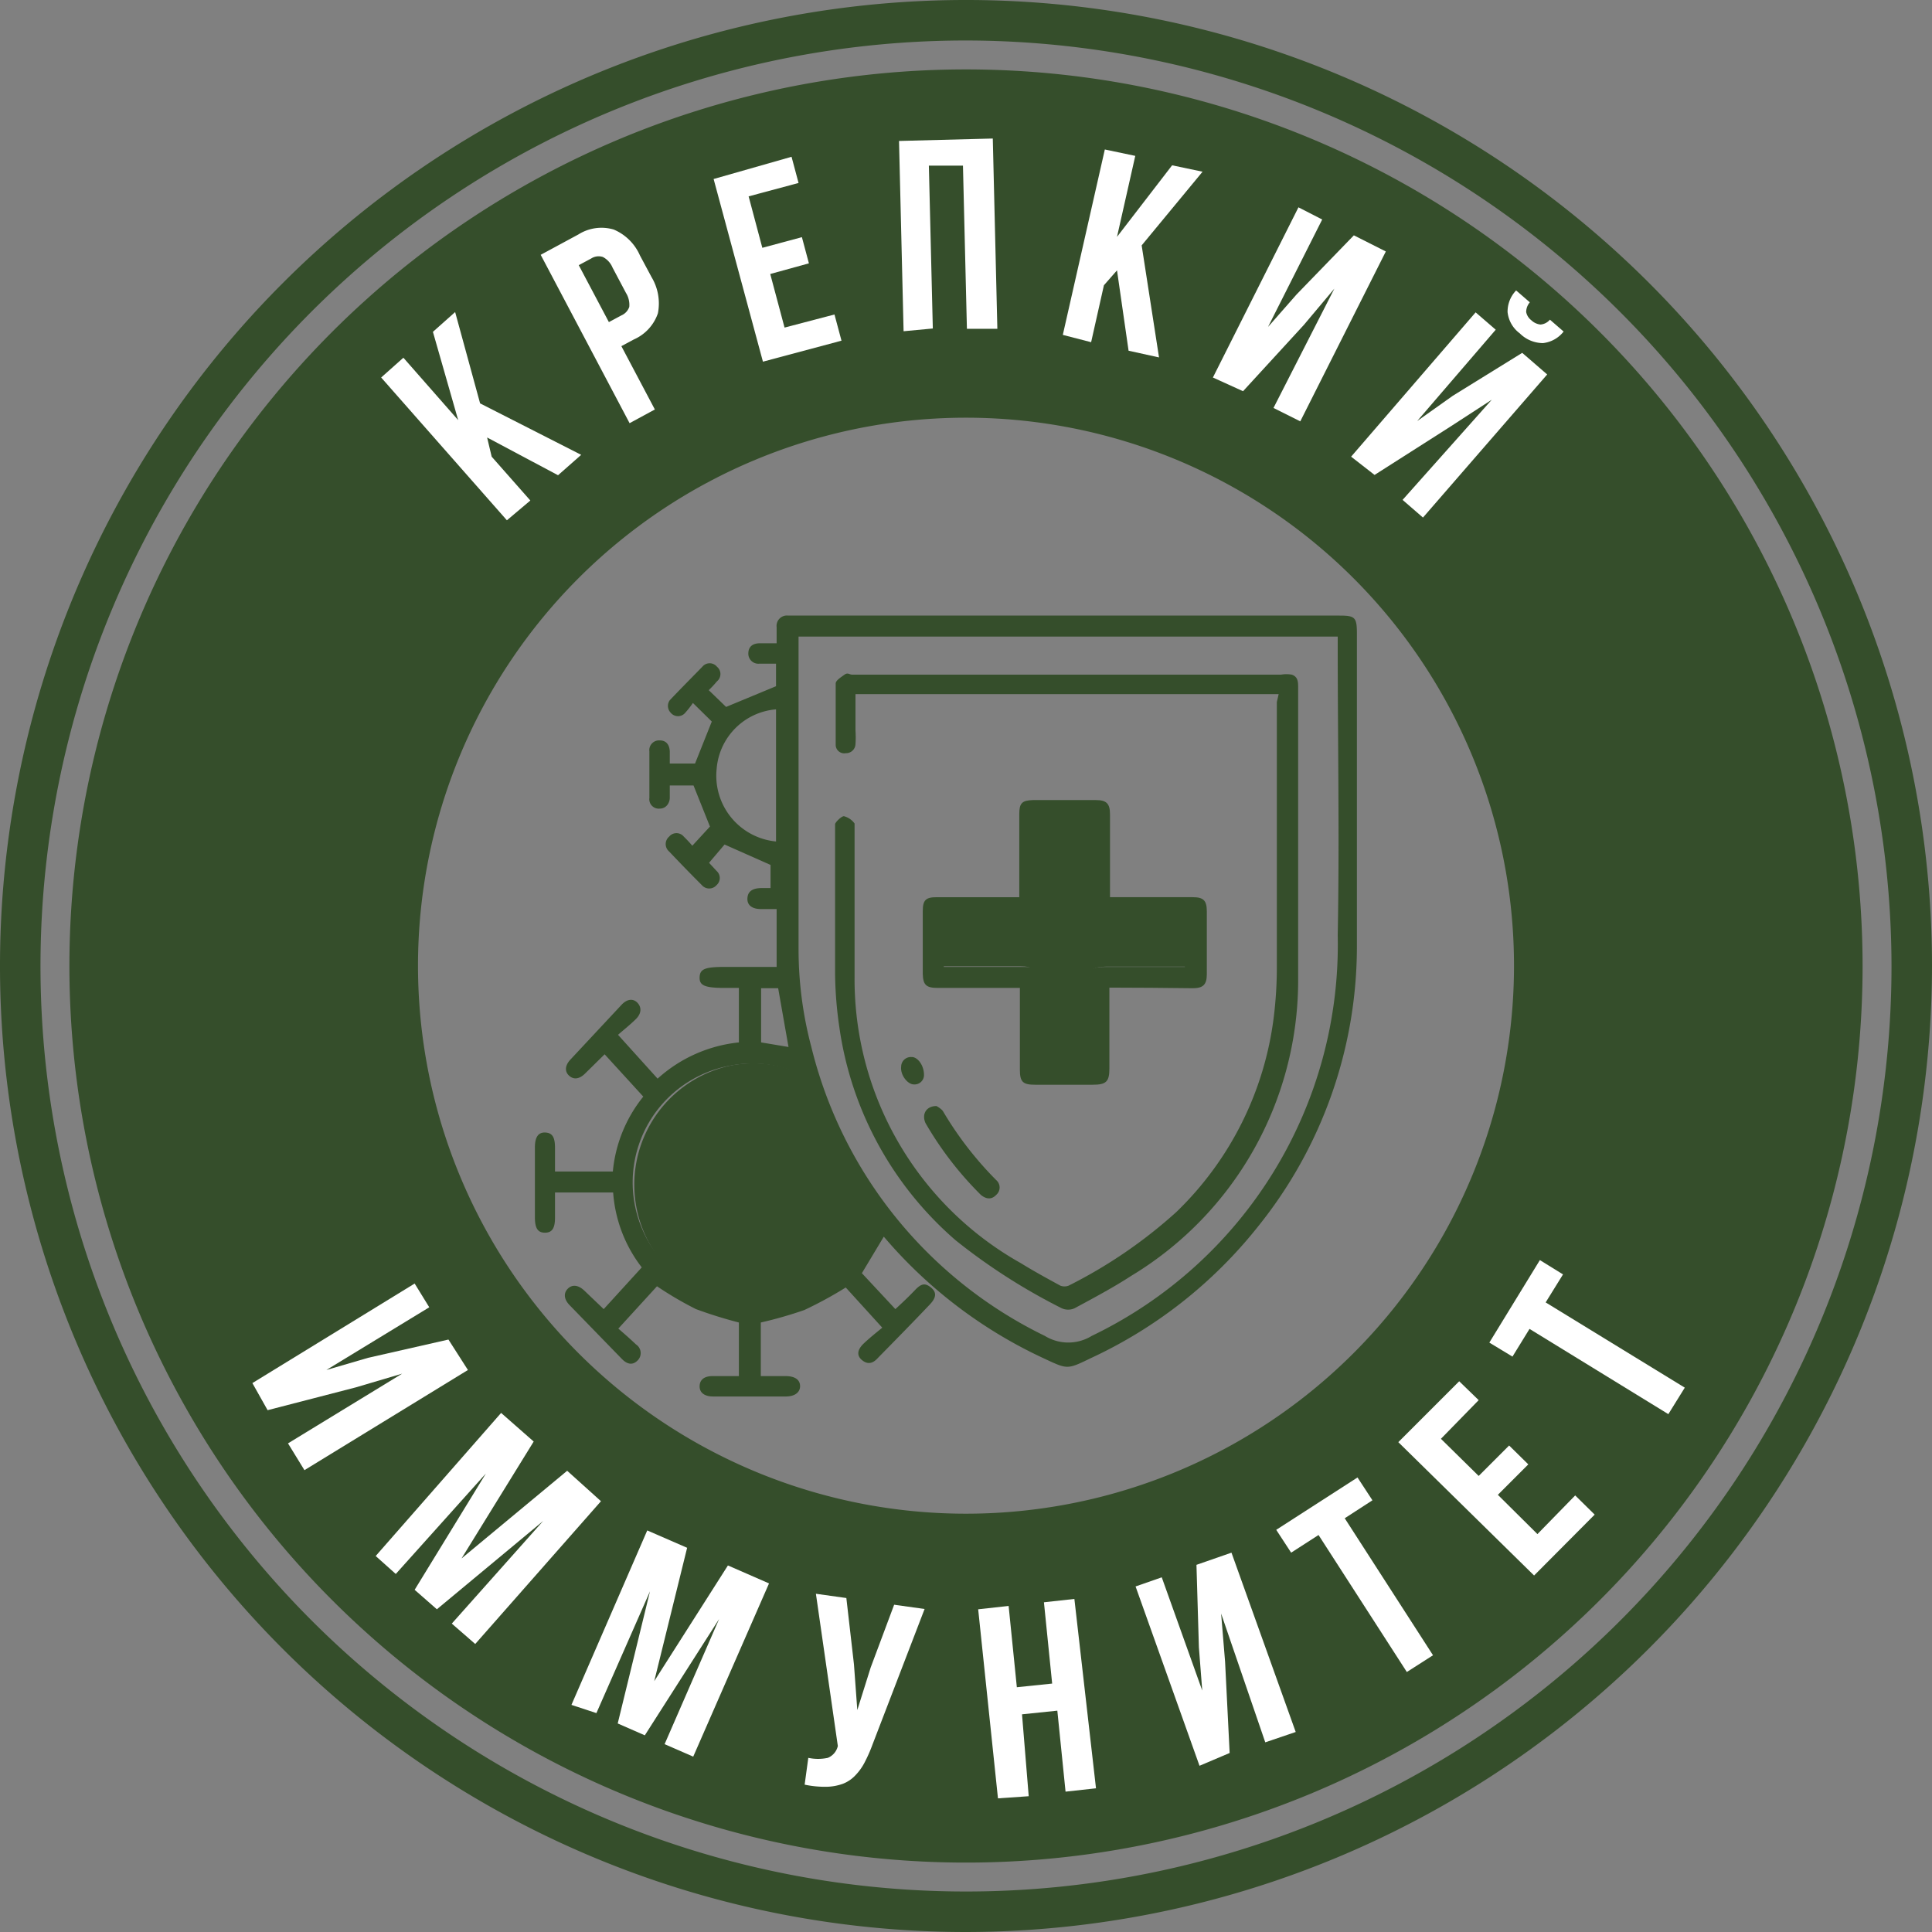
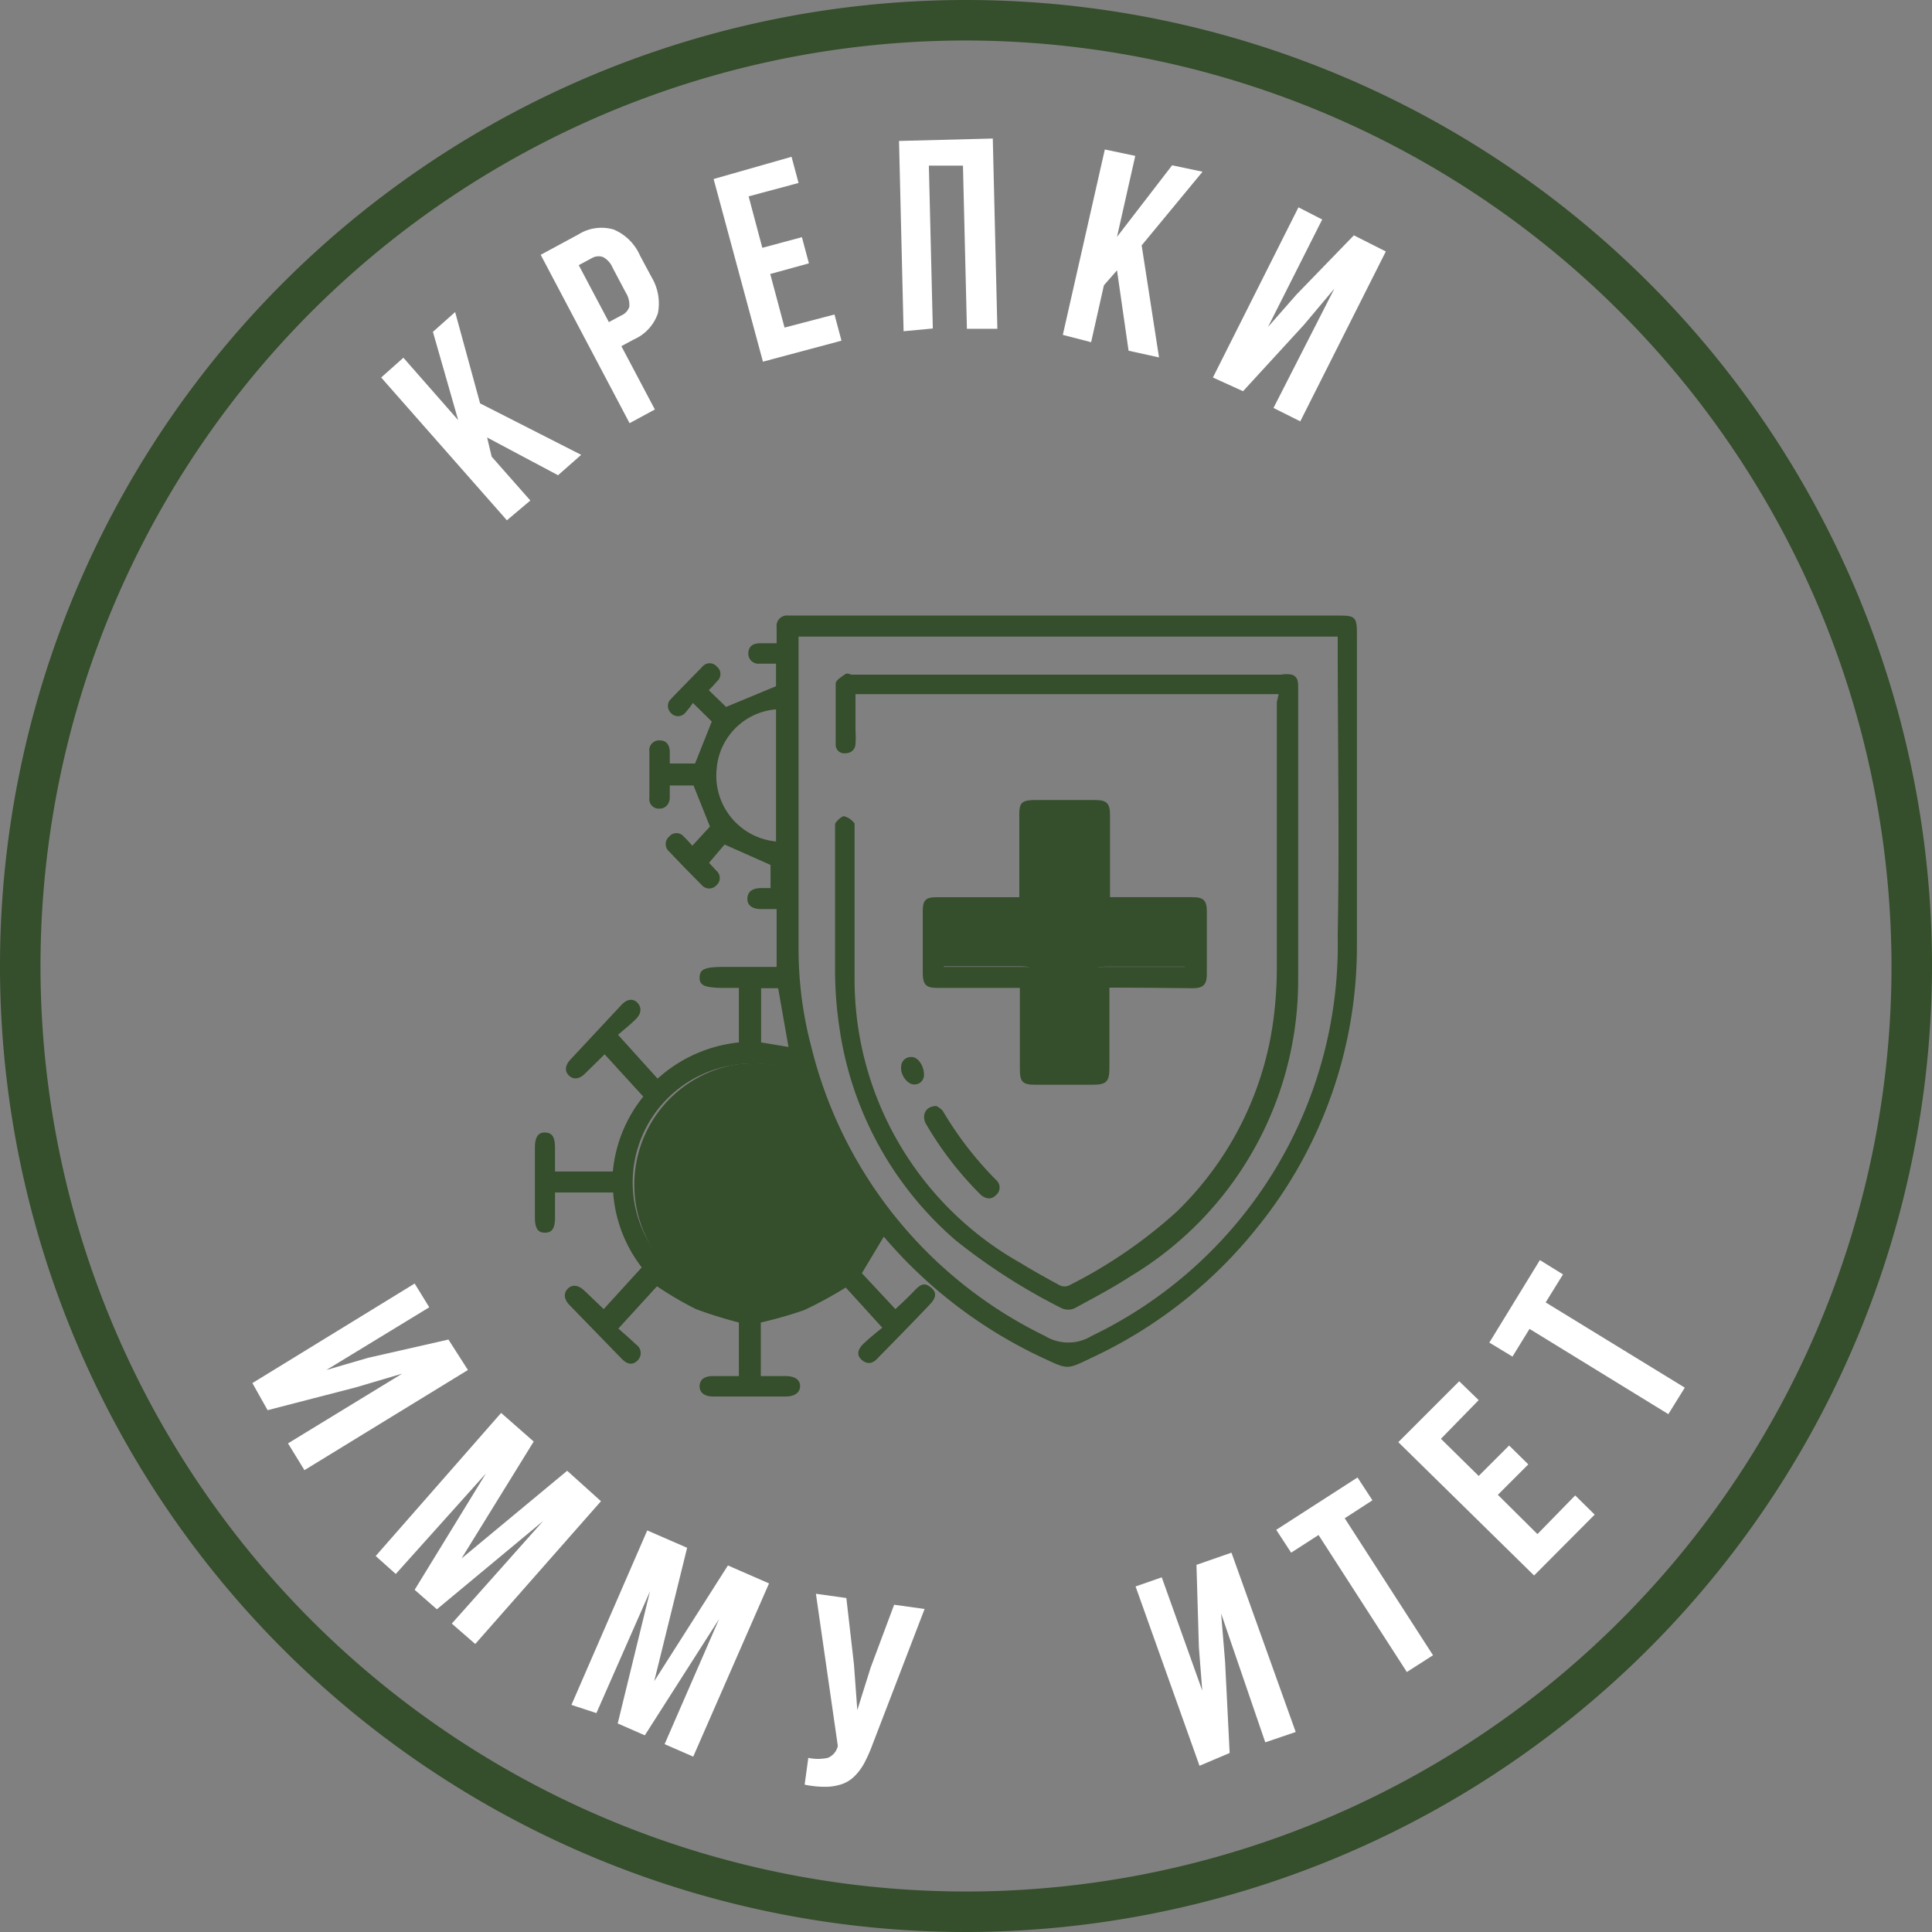
<svg xmlns="http://www.w3.org/2000/svg" viewBox="0 0 63.46 63.46">
  <rect x="0" y="0" width="63.46" height="63.46" fill="#808080" stroke="none" />
  <defs>
    <style>.cls-1{fill:#354e2b;}.cls-2{fill:#fff;}</style>
  </defs>
  <g id="Слой_2" data-name="Слой 2">
    <g id="Слой_5" data-name="Слой 5">
      <path class="cls-1" d="M31.73,63.46A31.73,31.73,0,1,1,63.46,31.73,31.77,31.77,0,0,1,31.73,63.46Zm0-62.13a30.4,30.4,0,1,0,30.4,30.4A30.44,30.44,0,0,0,31.73,1.33Z" />
-       <path class="cls-1" d="M31.73,2.28A29.45,29.45,0,1,0,61.18,31.73,29.46,29.46,0,0,0,31.73,2.28Zm0,47.44a18,18,0,1,1,18-18A18,18,0,0,1,31.73,49.72Z" />
      <path class="cls-2" d="M16.65,17.09,12.52,12.4l.73-.65,1.8,2.05-.83-2.9.73-.65.82,3,3.32,1.69-.76.67L16,14.37l.15.63,1.27,1.44Z" />
      <path class="cls-2" d="M20.68,13.9,17.76,8.37,19,7.7a1.42,1.42,0,0,1,1.16-.16,1.64,1.64,0,0,1,.86.85l.38.71a1.68,1.68,0,0,1,.21,1.19,1.45,1.45,0,0,1-.79.86l-.41.22,1.1,2.08ZM20,10.58l.41-.22a.47.47,0,0,0,.26-.28.74.74,0,0,0-.11-.46l-.44-.83a.69.69,0,0,0-.32-.35.45.45,0,0,0-.38.05l-.41.22Z" />
      <path class="cls-2" d="M25.06,11.88l-1.62-6L26,5.15l.23.86-1.64.44.45,1.69,1.3-.35.23.86L25.3,9l.47,1.76,1.64-.43.23.86Z" />
      <path class="cls-2" d="M29.68,10.88l-.15-6.25,3.08-.08.15,6.25-1,0-.13-5.36-1.12,0,.13,5.35Z" />
      <path class="cls-2" d="M34.91,11l1.38-6.09,1,.21-.6,2.66L38.5,5.43l1,.21-2,2.42.57,3.68-1-.22-.38-2.64-.43.49-.42,1.87Z" />
      <path class="cls-2" d="M39.84,12.4l2.81-5.59.78.4-1.78,3.53.94-1.07,1.88-1.94,1.05.53-2.81,5.58-.88-.44,2-3.92-1,1.19-2,2.18Z" />
-       <path class="cls-2" d="M48.47,10.26l.66.57-2.58,3L47.72,13,50,11.59l.82.71L46.74,17l-.67-.58L49,13.13,47.66,14l-2.51,1.6L44.38,15Zm1.05,0a1,1,0,0,0,.4.69,1.09,1.09,0,0,0,.76.32,1,1,0,0,0,.68-.38l-.45-.39a.45.45,0,0,1-.31.16.51.51,0,0,1-.3-.14.45.45,0,0,1-.17-.27.49.49,0,0,1,.12-.32l-.45-.39A1,1,0,0,0,49.52,10.28Z" />
      <path class="cls-2" d="M8.29,45.43l5.33-3.27.48.78L10.72,45l1.37-.4L14.73,44l.64,1L10,48.29l-.54-.88,3.75-2.29-1.52.45-2.9.75Z" />
      <path class="cls-2" d="M12.34,51.11l4.12-4.7,1.07.94-2.37,3.84,3.47-2.88,1.11,1L15.61,54l-.77-.67,3-3.37-3.49,2.9-.73-.64,2.34-3.82L13,51.7Z" />
      <path class="cls-2" d="M18.77,56l2.49-5.73,1.31.57-1.08,4.38,2.42-3.8,1.35.59L22.77,57.7l-.94-.41,1.79-4.11L21.18,57l-.89-.39,1.06-4.34-1.76,4Z" />
-       <path class="cls-2" d="M26.8,52.35l1,.14.25,2.18.11,1.5.44-1.4.77-2.06,1,.14L28.66,57.3a4.89,4.89,0,0,1-.26.59,1.79,1.79,0,0,1-.3.42,1.11,1.11,0,0,1-.41.28,1.68,1.68,0,0,1-.54.1,3.23,3.23,0,0,1-.72-.07l.12-.88a1.53,1.53,0,0,0,.64,0,.55.55,0,0,0,.33-.39l0,0Z" />
-       <path class="cls-2" d="M32.78,59.07l-.65-6.21,1-.11.27,2.67,1.16-.12-.27-2.67,1-.11L36,58.74l-1,.11-.27-2.66-1.16.12L33.79,59Z" />
+       <path class="cls-2" d="M26.8,52.35l1,.14.25,2.18.11,1.5.44-1.4.77-2.06,1,.14L28.66,57.3a4.89,4.89,0,0,1-.26.59,1.79,1.79,0,0,1-.3.42,1.11,1.11,0,0,1-.41.28,1.68,1.68,0,0,1-.54.1,3.23,3.23,0,0,1-.72-.07l.12-.88a1.53,1.53,0,0,0,.64,0,.55.55,0,0,0,.33-.39Z" />
      <path class="cls-2" d="M39.4,58l-2.1-5.89.86-.3,1.33,3.72-.11-1.42-.08-2.71L40.45,51l2.11,5.89-1,.34L40.11,53l.13,1.58.15,3Z" />
      <path class="cls-2" d="M42.41,51l-.49-.75,2.67-1.72.49.75-.91.59,2.9,4.5-.86.55-2.9-4.5Z" />
      <path class="cls-2" d="M50.39,51.75l-4.46-4.38,2-2,.64.62-1.24,1.27,1.24,1.22,1-1,.63.62-1,1,1.3,1.29,1.24-1.27.64.63Z" />
      <path class="cls-2" d="M49.68,44.56l-.76-.46,1.66-2.71.76.47-.57.92,4.57,2.8-.54.87-4.56-2.8Z" />
      <path class="cls-1" d="M24.71,42.9a3.91,3.91,0,0,0,3.76-2.68.45.45,0,0,0,0-.38,16,16,0,0,1-2.21-4.46.43.43,0,0,0-.23-.23A3.82,3.82,0,0,0,24,35a4,4,0,0,0,.71,7.91Z" />
      <path class="cls-1" d="M18.23,38.48h1.9a4.59,4.59,0,0,1,1-2.46l-1.27-1.39-.64.63c-.19.19-.38.21-.53.07s-.13-.34.05-.53L20.42,33c.18-.19.38-.21.52-.06s.13.35-.05.53-.43.38-.59.52l1.3,1.44a4.69,4.69,0,0,1,2.67-1.19V32.45H23.8c-.65,0-.83-.08-.82-.35s.17-.34.83-.34h1.7V29.86H25c-.3,0-.46-.13-.45-.35s.15-.33.44-.34h.32v-.76l-1.51-.67-.51.6.25.27a.31.31,0,0,1,0,.46.32.32,0,0,1-.49,0c-.36-.36-.72-.73-1.07-1.1a.32.32,0,0,1,0-.49.31.31,0,0,1,.48,0,4,4,0,0,1,.28.3l.58-.63-.54-1.35H22c0,.14,0,.27,0,.41s-.1.35-.33.35a.31.31,0,0,1-.34-.35q0-.77,0-1.53a.32.32,0,0,1,.34-.36c.22,0,.32.15.33.36v.4h.83l.55-1.38-.62-.61a3.14,3.14,0,0,1-.25.32.31.31,0,0,1-.48,0A.32.32,0,0,1,22,23c.35-.37.71-.73,1.07-1.1a.31.31,0,0,1,.48,0,.31.31,0,0,1,0,.48,3.58,3.58,0,0,1-.27.29l.57.55,1.64-.68v-.74h-.55a.33.33,0,0,1-.36-.33c0-.22.13-.33.35-.34h.58V20.6a.34.34,0,0,1,.38-.38H44c.51,0,.57.06.57.59,0,3.43,0,6.86,0,10.28a14.67,14.67,0,0,1-3.25,9.2,15.14,15.14,0,0,1-5.51,4.33c-.76.37-.75.36-1.52,0a15.39,15.39,0,0,1-5.26-4l0,0-.72,1.2L29.41,43c.24-.22.45-.42.65-.63s.33-.24.53-.07.14.35-.05.55c-.56.59-1.13,1.17-1.7,1.75-.15.17-.32.24-.52.08s-.15-.36.05-.55.44-.38.61-.52l-1.2-1.32a13.16,13.16,0,0,1-1.36.74,13.42,13.42,0,0,1-1.43.41v1.76h.81c.31,0,.48.12.48.33s-.18.34-.47.34H23.42c-.27,0-.44-.12-.44-.33s.14-.34.43-.34h.86V43.44A14.52,14.52,0,0,1,22.86,43a11.47,11.47,0,0,1-1.28-.75l-1.27,1.39c.15.13.37.32.58.52a.34.34,0,0,1,.05.53c-.15.15-.33.14-.52-.06L18.7,42.86c-.18-.19-.19-.39-.05-.53s.33-.13.53.05l.65.62,1.25-1.37a4.55,4.55,0,0,1-.94-2.46H18.23V40c0,.35-.1.49-.33.49s-.33-.14-.33-.5v-2.3c0-.34.11-.5.34-.49s.32.15.32.5Zm8-17.57V31.17a12.54,12.54,0,0,0,.42,3.22,14.36,14.36,0,0,0,7.67,9.49,1.47,1.47,0,0,0,1.54,0,14.26,14.26,0,0,0,8.08-13.16c.06-3.16,0-6.32,0-9.49v-.32ZM24.69,42.72a3.85,3.85,0,0,0,3.69-2.62.48.48,0,0,0-.05-.37,15.5,15.5,0,0,1-2.16-4.37.41.41,0,0,0-.23-.22A3.76,3.76,0,0,0,24,35a3.9,3.9,0,0,0,.69,7.74Zm.8-15.08V23.3a2.13,2.13,0,0,0-1.95,1.95A2.17,2.17,0,0,0,25.49,27.64Zm.07,4.82H25v1.78l.9.15Z" />
      <path class="cls-1" d="M42,22.8H28.1V24a3.23,3.23,0,0,1,0,.44.31.31,0,0,1-.32.3.28.28,0,0,1-.33-.29c0-.67,0-1.33,0-2,0-.1.18-.21.29-.29s.16,0,.25,0H42.08a1,1,0,0,1,.35,0c.21.07.21.25.21.43v6.34c0,1.11,0,2.23,0,3.34a11.34,11.34,0,0,1-5.47,9.63c-.6.39-1.24.73-1.87,1.07a.51.51,0,0,1-.43,0,19.8,19.8,0,0,1-3.48-2.23,11.35,11.35,0,0,1-3.82-7A12.88,12.88,0,0,1,27.43,32c0-1.56,0-3.13,0-4.69,0-.08,0-.19,0-.24s.2-.26.29-.26a.62.62,0,0,1,.35.24c0,.05,0,.17,0,.26,0,1.6,0,3.19,0,4.78a10.69,10.69,0,0,0,5.46,9.4c.42.26.86.5,1.3.74a.38.38,0,0,0,.27,0,15.86,15.86,0,0,0,3.54-2.42,10.73,10.73,0,0,0,3.2-6.41,13.25,13.25,0,0,0,.1-1.67c0-2.89,0-5.78,0-8.67Z" />
      <path class="cls-1" d="M36.44,32.44v2.65c0,.44-.1.54-.55.54H34c-.4,0-.5-.09-.5-.49V32.45h-2.7c-.38,0-.48-.1-.49-.46V29.93c0-.37.1-.46.46-.46h2.71c0-.12,0-.22,0-.31V26.74c0-.36.09-.45.45-.46H36c.35,0,.46.12.46.47v2.72h2.72c.35,0,.46.11.46.46V32c0,.34-.12.46-.46.46C38.26,32.45,37.37,32.44,36.44,32.44Zm-2.3,2.49h1.62V32.3c0-.45.09-.54.53-.54h2.63V30.14H36.27c-.41,0-.51-.09-.51-.49V27.26c0-.09,0-.19,0-.29H34.14v.31c0,.8,0,1.59,0,2.39,0,.36-.11.47-.47.47H31v1.62h2.65c.42,0,.51.1.52.52Z" />
      <path class="cls-1" d="M30.76,36.33s.17.09.22.18a11.47,11.47,0,0,0,1.74,2.25.32.32,0,0,1,0,.49c-.16.17-.34.13-.5,0a11.26,11.26,0,0,1-1.82-2.36C30.27,36.6,30.42,36.33,30.76,36.33Z" />
      <path class="cls-1" d="M30.35,35.33a.31.31,0,0,1-.33.29c-.21,0-.45-.31-.42-.58a.32.32,0,0,1,.34-.32C30.14,34.71,30.36,35,30.35,35.33Z" />
      <path class="cls-1" d="M35.78,29.56V27.08c0-.1,0-.2,0-.3H34.05v2.8c0,.38-.12.49-.5.49H30.69v1.67H33.5c.45,0,.55.11.55.55V35h1.73V32.31c0-.46.09-.55.56-.56h2.79V30.08H36.32C35.88,30.07,35.78,30,35.78,29.56Z" />
    </g>
  </g>
</svg>